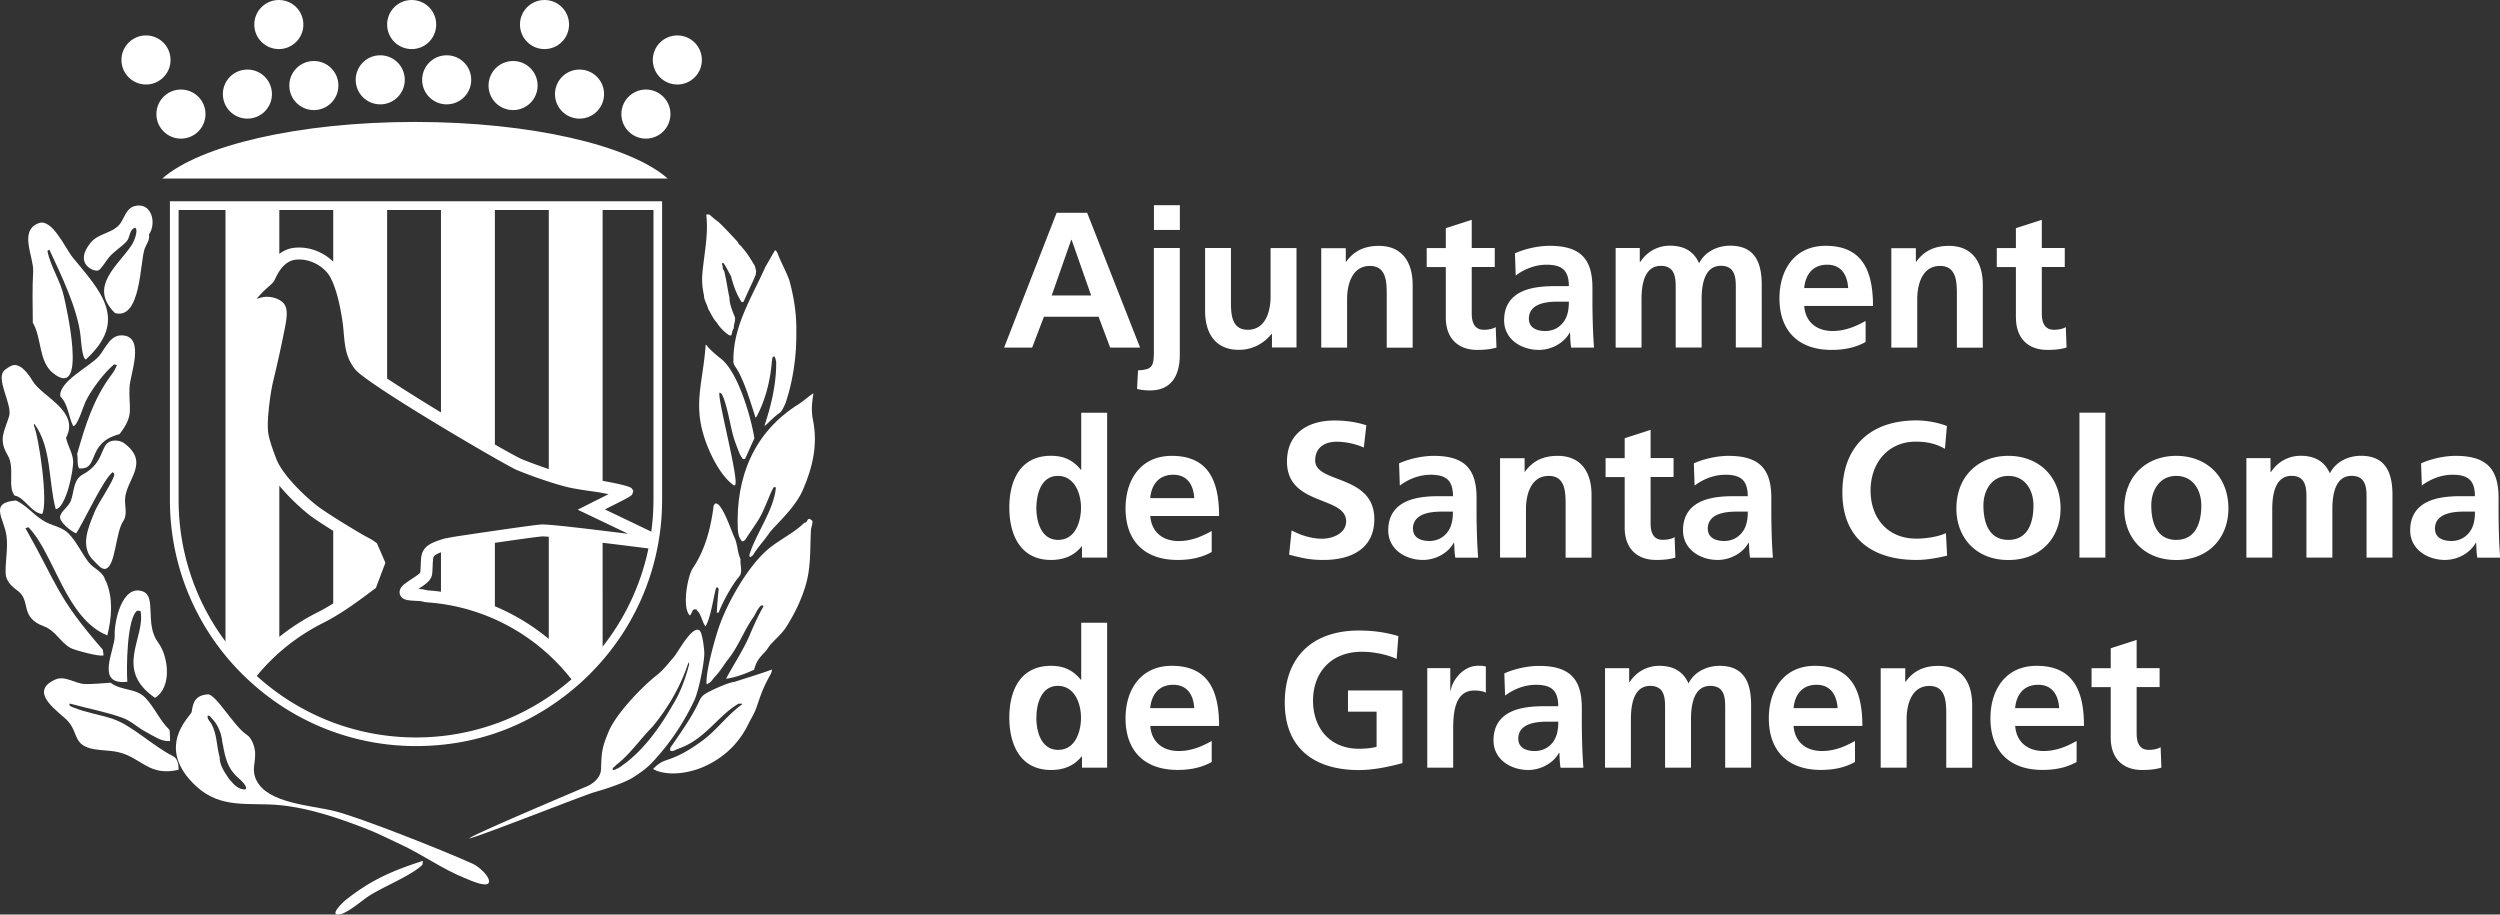
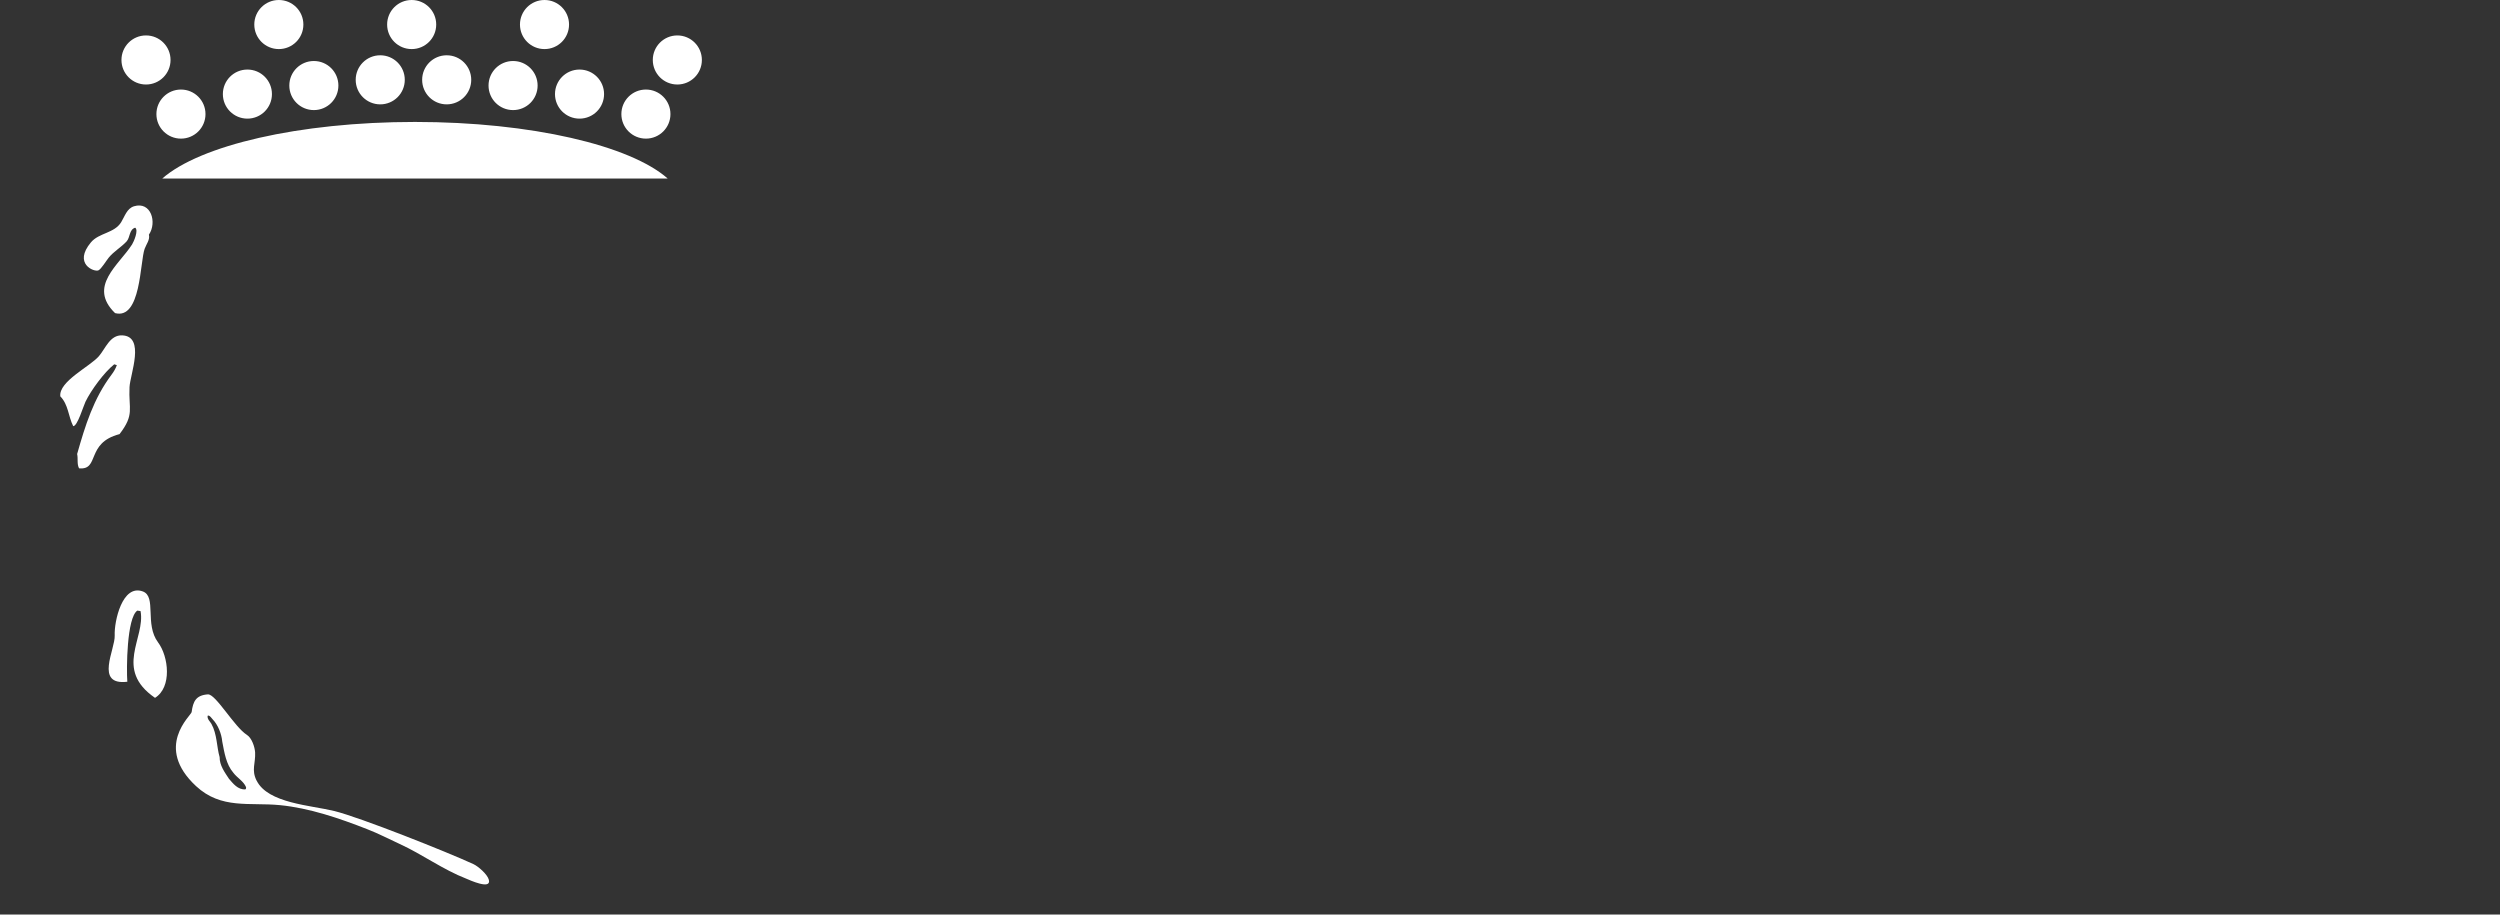
<svg xmlns="http://www.w3.org/2000/svg" viewBox="0 0 362.67 132.67" fill="#fff">
  <rect x="0" y="0" width="362.67" height="132.67" fill="#333333" stroke="none" />
-   <path d="M150.35 104.1c0-1.93.67-4.6 3.11-4.6s3.36 2.58 3.36 4.6-.81 4.68-3.31 4.68-3.17-2.69-3.17-4.68Zm6.62 7.26h3.64V90.34h-3.76v8.27h-.06c-1.12-1.37-2.44-2.02-4.32-2.02-4.43 0-6.05 3.53-6.05 7.51s1.63 7.6 6.05 7.6c1.77 0 3.31-.56 4.43-1.96h.06v1.62Zm9.89-8.63c.17-1.93 1.23-3.39 3.34-3.39s2.94 1.57 3.05 3.39zm8.92 4.76c-1.4.79-2.97 1.46-4.79 1.46-2.33 0-3.95-1.32-4.12-3.64h9.98c0-5.04-1.51-8.72-6.87-8.72-4.48 0-6.7 3.45-6.7 7.62 0 4.74 2.77 7.48 7.54 7.48 2.02 0 3.59-.39 4.96-1.15v-3.06Zm27.09-15.21c-1.68-.5-3.48-.81-5.75-.81-6.64 0-10.74 3.76-10.74 10.46s4.4 9.78 10.74 9.78c2.1 0 4.26-.45 6.33-1.01v-10.54h-7.9v3.08h4.15v5.1c-.67.17-1.51.28-2.58.28-4.18 0-6.64-3-6.64-6.98s2.52-7.09 7.09-7.09c1.57 0 3.53.34 5.04 1.04l.25-3.31Zm4.18 19.08h3.76v-5.3c0-2.07 0-5.89 3.06-5.89.67 0 1.34.11 1.68.31v-3.79c-.39-.11-.78-.11-1.15-.11-2.24 0-3.78 2.27-3.95 3.62h-.06v-3.28h-3.34zm11.29-10.45c1.26-.95 2.86-1.57 4.46-1.57 2.21 0 3.25.79 3.25 3.11h-2.07c-1.57 0-3.42.14-4.85.84s-2.47 1.96-2.47 4.12c0 2.75 2.5 4.29 5.04 4.29 1.71 0 3.59-.9 4.46-2.49h.06c.03.45.03 1.4.17 2.16h3.31c-.08-1.12-.14-2.13-.17-3.22-.03-1.06-.06-2.16-.06-3.62v-1.85c0-4.26-1.82-6.08-6.22-6.08-1.6 0-3.56.42-5.02 1.09zm1.91 6.28c0-2.21 2.49-2.5 4.18-2.5h1.63c0 1.12-.17 2.16-.78 2.97-.59.78-1.49 1.29-2.64 1.29-1.34 0-2.38-.53-2.38-1.77Zm12.58 4.17h3.76v-7.01c0-1.88.31-4.85 2.8-4.85 2.16 0 2.16 1.9 2.16 3.25v8.61h3.76v-7.01c0-1.88.31-4.85 2.8-4.85 2.16 0 2.16 1.9 2.16 3.25v8.61h3.76v-9.11c0-3.22-1.01-5.66-4.57-5.66-1.77 0-3.64.81-4.51 2.55-.81-1.79-2.24-2.55-4.26-2.55-1.4 0-3.11.59-4.29 2.36h-.06v-2.02h-3.5v14.44Zm27.36-8.63c.17-1.93 1.23-3.39 3.33-3.39s2.94 1.57 3.06 3.39zm8.91 4.76c-1.4.79-2.97 1.46-4.79 1.46-2.33 0-3.95-1.32-4.12-3.64h9.98c0-5.04-1.51-8.72-6.87-8.72-4.49 0-6.7 3.45-6.7 7.62 0 4.74 2.77 7.48 7.54 7.48 2.02 0 3.59-.39 4.96-1.15v-3.06Zm3.73 3.87h3.76v-7.06c0-1.85.59-4.79 3.31-4.79 2.41 0 2.44 2.38 2.44 4.15v7.71h3.76v-9.11c0-3.25-1.49-5.66-4.91-5.66-1.96 0-3.56.64-4.74 2.3h-.06v-1.96h-3.56v14.44Zm19.5-8.63c.17-1.93 1.23-3.39 3.34-3.39s2.94 1.57 3.05 3.39zm8.92 4.76c-1.4.79-2.97 1.46-4.79 1.46-2.33 0-3.95-1.32-4.12-3.64h9.98c0-5.04-1.51-8.72-6.87-8.72-4.48 0-6.7 3.45-6.7 7.62 0 4.74 2.77 7.48 7.54 7.48 2.02 0 3.59-.39 4.96-1.15v-3.06Zm4.95-.47c0 2.86 1.62 4.68 4.57 4.68 1.12 0 1.99-.11 2.78-.34l-.11-2.97c-.39.25-1.04.39-1.71.39-1.43 0-1.77-1.15-1.77-2.38v-6.73h3.33v-2.75h-3.33v-4.09l-3.76 1.21v2.89h-2.78v2.75h2.78zM150.35 73.64c0-1.93.67-4.6 3.11-4.6s3.36 2.58 3.36 4.6-.81 4.68-3.31 4.68-3.17-2.69-3.17-4.68Zm6.62 7.25h3.64V59.87h-3.76v8.27h-.06c-1.12-1.37-2.44-2.02-4.32-2.02-4.43 0-6.05 3.53-6.05 7.51s1.63 7.6 6.05 7.6c1.77 0 3.31-.56 4.43-1.96h.06v1.62Zm9.89-8.63c.17-1.93 1.23-3.39 3.34-3.39s2.94 1.57 3.05 3.39zm8.92 4.77c-1.4.78-2.97 1.46-4.79 1.46-2.33 0-3.95-1.32-4.12-3.64h9.98c0-5.04-1.51-8.72-6.87-8.72-4.48 0-6.7 3.45-6.7 7.62 0 4.74 2.77 7.48 7.54 7.48 2.02 0 3.59-.39 4.96-1.15zm22.44-15.33c-1.43-.48-3-.7-4.68-.7-3.45 0-6.84 1.6-6.84 5.97 0 6.47 8.58 4.93 8.58 8.66 0 1.77-1.99 2.52-3.48 2.52s-3.08-.48-4.43-1.21l-.36 3.53c1.93.48 2.89.76 5.02.76 3.95 0 7.34-1.62 7.34-5.91 0-6.56-8.58-5.13-8.58-8.52 0-2.13 1.74-2.72 3.08-2.72s2.75.31 3.98.84l.36-3.22Zm4.85 8.74c1.26-.95 2.86-1.57 4.46-1.57 2.21 0 3.25.78 3.25 3.11h-2.07c-1.57 0-3.42.14-4.85.84s-2.47 1.96-2.47 4.12c0 2.75 2.49 4.29 5.04 4.29 1.71 0 3.59-.9 4.46-2.49h.06c.03.45.03 1.4.17 2.16h3.31c-.08-1.12-.14-2.13-.17-3.22-.03-1.07-.06-2.16-.06-3.62v-1.85c0-4.26-1.82-6.08-6.22-6.08-1.6 0-3.56.42-5.02 1.09zm1.9 6.28c0-2.21 2.49-2.5 4.18-2.5h1.62c0 1.12-.17 2.16-.78 2.97-.59.78-1.49 1.29-2.63 1.29-1.34 0-2.38-.53-2.38-1.77Zm12.64 4.17h3.76v-7.06c0-1.85.59-4.79 3.31-4.79 2.41 0 2.44 2.38 2.44 4.15v7.71h3.76v-9.11c0-3.25-1.49-5.66-4.91-5.66-1.96 0-3.56.64-4.74 2.3h-.06v-1.96h-3.56V80.9Zm18.08-4.34c0 2.86 1.63 4.68 4.57 4.68 1.12 0 1.99-.11 2.78-.34l-.11-2.97c-.39.25-1.04.39-1.71.39-1.43 0-1.77-1.15-1.77-2.38V69.2h3.33v-2.75h-3.33v-4.09l-3.76 1.21v2.89h-2.77v2.75h2.77zm10.14-6.11c1.26-.95 2.86-1.57 4.46-1.57 2.21 0 3.25.78 3.25 3.11h-2.07c-1.57 0-3.42.14-4.85.84s-2.47 1.96-2.47 4.12c0 2.75 2.49 4.29 5.04 4.29 1.71 0 3.59-.9 4.46-2.49h.06c.03.45.03 1.4.17 2.16h3.31c-.08-1.12-.14-2.13-.17-3.22-.03-1.07-.06-2.16-.06-3.62v-1.85c0-4.26-1.82-6.08-6.22-6.08-1.6 0-3.56.42-5.02 1.09zm1.91 6.28c0-2.21 2.5-2.5 4.18-2.5h1.63c0 1.12-.17 2.16-.79 2.97-.59.78-1.49 1.29-2.63 1.29-1.35 0-2.38-.53-2.38-1.77Zm34.55.61c-.92.48-2.75.81-4.29.81-4.18 0-6.64-3-6.64-6.98s2.52-7.09 6.56-7.09c1.4 0 2.75.2 4.23 1.04l.28-3.31c-1.43-.56-3.14-.81-4.43-.81-6.64 0-10.73 3.76-10.73 10.46s4.4 9.78 10.73 9.78c1.49 0 3.03-.28 4.46-.62zm1.52-3.55c0 4.15 2.78 7.46 7.54 7.46s7.57-3.31 7.57-7.46c0-4.77-3.28-7.65-7.57-7.65s-7.54 2.89-7.54 7.65m3.92-.45c0-2.16 1.18-4.29 3.62-4.29s3.64 2.07 3.64 4.29c0 2.41-.76 4.99-3.64 4.99s-3.62-2.61-3.62-4.99m13.93-13.46h3.76v21.02h-3.76zm6.5 13.91c0 4.15 2.77 7.46 7.54 7.46s7.57-3.31 7.57-7.46c0-4.77-3.28-7.65-7.57-7.65s-7.54 2.89-7.54 7.65m3.92-.45c0-2.16 1.18-4.29 3.62-4.29s3.64 2.07 3.64 4.29c0 2.41-.76 4.99-3.64 4.99s-3.62-2.61-3.62-4.99m13.79 7.56h3.76v-7.01c0-1.88.31-4.85 2.8-4.85 2.16 0 2.16 1.91 2.16 3.25v8.61h3.76v-7.01c0-1.88.31-4.85 2.8-4.85 2.16 0 2.16 1.91 2.16 3.25v8.61h3.76v-9.11c0-3.22-1.01-5.66-4.57-5.66-1.77 0-3.64.81-4.51 2.55-.81-1.79-2.24-2.55-4.26-2.55-1.4 0-3.11.59-4.29 2.36h-.06v-2.02h-3.5v14.43Zm25.45-10.45c1.26-.95 2.86-1.57 4.46-1.57 2.21 0 3.25.78 3.25 3.11h-2.07c-1.57 0-3.42.14-4.85.84s-2.47 1.96-2.47 4.12c0 2.75 2.5 4.29 5.05 4.29 1.71 0 3.59-.9 4.46-2.49h.06c.03.45.03 1.4.17 2.16h3.31c-.08-1.12-.14-2.13-.17-3.22-.03-1.07-.06-2.16-.06-3.62v-1.85c0-4.26-1.82-6.08-6.22-6.08-1.6 0-3.56.42-5.02 1.09l.11 3.22Zm1.91 6.28c0-2.21 2.5-2.5 4.18-2.5h1.63c0 1.12-.17 2.16-.79 2.97-.59.78-1.49 1.29-2.63 1.29-1.35 0-2.38-.53-2.38-1.77ZM158.29 42.86h-5.72l2.83-8.07h.06zm-12.62 7.57h4.06l1.71-4.48h7.93l1.68 4.48h4.34l-7.68-19.56h-4.43l-7.62 19.56Zm19.29 5.99c.48.14 1.23.22 1.85.22 3.76 0 4.34-3.11 4.34-5.16v-15.5h-3.76v15c0 2.24-.28 2.63-2.3 2.75l-.14 2.69Zm2.44-23.06h3.76v-3.59h-3.76zm20.68 2.63h-3.76v7.06c0 1.85-.59 4.79-3.31 4.79-2.41 0-2.44-2.38-2.44-4.15v-7.71h-3.75v9.11c0 3.25 1.48 5.66 4.9 5.66 1.96 0 3.59-.9 4.74-2.3h.06v1.96h3.56V35.98Zm3.58 14.44h3.76v-7.06c0-1.85.59-4.79 3.31-4.79 2.41 0 2.44 2.38 2.44 4.15v7.71h3.76v-9.11c0-3.25-1.49-5.66-4.9-5.66-1.96 0-3.56.64-4.74 2.3h-.06v-1.96h-3.56v14.43Zm18.08-4.35c0 2.86 1.63 4.68 4.57 4.68 1.12 0 1.99-.11 2.78-.34l-.11-2.97c-.39.25-1.04.39-1.71.39-1.43 0-1.77-1.15-1.77-2.38v-6.73h3.34v-2.75h-3.34v-4.09l-3.76 1.21v2.89h-2.77v2.75h2.77zm10.14-6.11c1.26-.95 2.86-1.57 4.46-1.57 2.21 0 3.25.78 3.25 3.11h-2.07c-1.57 0-3.42.14-4.85.84s-2.47 1.96-2.47 4.12c0 2.75 2.49 4.29 5.04 4.29 1.71 0 3.59-.9 4.46-2.49h.06c.03.45.03 1.4.17 2.16h3.31c-.08-1.12-.14-2.13-.17-3.22-.03-1.07-.06-2.16-.06-3.62v-1.85c0-4.26-1.82-6.08-6.22-6.08-1.6 0-3.56.42-5.02 1.09zm1.91 6.28c0-2.21 2.49-2.49 4.18-2.49h1.62c0 1.12-.17 2.16-.79 2.97-.59.79-1.49 1.29-2.63 1.29-1.34 0-2.38-.53-2.38-1.77m12.58 4.18h3.76v-7.01c0-1.88.31-4.85 2.8-4.85 2.16 0 2.16 1.91 2.16 3.25v8.6h3.76v-7.01c0-1.88.31-4.85 2.8-4.85 2.16 0 2.16 1.91 2.16 3.25v8.6h3.76V41.3c0-3.22-1.01-5.66-4.57-5.66-1.76 0-3.64.81-4.51 2.55-.81-1.79-2.24-2.55-4.26-2.55-1.4 0-3.11.59-4.29 2.36h-.06v-2.02h-3.5v14.43Zm27.36-8.64c.17-1.93 1.23-3.39 3.33-3.39s2.94 1.57 3.05 3.39h-6.39Zm8.91 4.77c-1.4.78-2.97 1.46-4.79 1.46-2.33 0-3.95-1.32-4.12-3.64h9.98c0-5.04-1.51-8.72-6.87-8.72-4.48 0-6.7 3.45-6.7 7.62 0 4.74 2.78 7.48 7.54 7.48 2.02 0 3.59-.39 4.96-1.15zm3.73 3.87h3.76v-7.06c0-1.85.59-4.79 3.31-4.79 2.41 0 2.44 2.38 2.44 4.15v7.71h3.76v-9.11c0-3.25-1.49-5.66-4.91-5.66-1.96 0-3.56.64-4.74 2.3h-.06v-1.96h-3.56v14.43Zm18.08-4.35c0 2.86 1.63 4.68 4.57 4.68 1.12 0 1.99-.11 2.77-.34l-.11-2.97c-.39.25-1.04.39-1.71.39-1.43 0-1.77-1.15-1.77-2.38v-6.73h3.33v-2.75h-3.33v-4.09l-3.76 1.21v2.89h-2.77v2.75h2.77v7.34ZM87.42 29.2H24.65v43.33a35.53 35.53 0 0 0 11.83 26.52c6.33 5.71 14.7 9.18 23.87 9.18s17.04-3.27 23.3-8.67a36 36 0 0 0 3.77-3.78 35.5 35.5 0 0 0 8.25-18.05c.25-1.7.38-3.43.38-5.2V29.2zm-7.81 1.26v37.59c-1.42-.48-2.89-1.02-3.93-1.45-.52-.22-1.97-1.02-3.89-2.12V30.46zm-15.64 0v29.37c-2.88-1.75-5.72-3.53-7.81-4.92V30.46zm-15.63 0v7.5c-1.32-1.29-3.34-2.23-5.57-2.02-.82.07-1.57.38-2.25.89v-6.37zM25.91 72.53V30.46h6.8v62.6a34.27 34.27 0 0 1-6.8-20.53m34.44 34.45c-8.89 0-16.99-3.38-23.1-8.92 2.6-3.19 5.91-5.85 9.78-7.77 2.71-1.39 5.25-3.31 7.3-4.85l.2-.15 1.38-3.65-1.23-2.83-.19-.14c-.31-.23-.65-.45-.93-.59-1.14-.58-5.05-2.94-7.05-4.33-1.48-1.03-5.43-4.55-6.43-7.19-1.19-3.12-1.23-3.76-1.23-5.04s.34-4.37.76-6.13c.47-1.91 1.23-5.34 1.51-6.79l.09-.44c.36-1.76.7-3.41-.13-4.23-.59-.6-1.54-.87-2.37-.87-.29 0-.57.03-.81.1-.22.06-.44.12-.67.19.77-.92 1.37-1.45 1.8-1.83.37-.33.64-.56.8-.89l.08-.16c.3-.65 1.22-2.64 3.02-2.8 2.22-.22 4.21 1.14 4.97 2.52.77 1.41 1.39 3.68 1.8 6.57.08.57.13 1.11.17 1.63.17 1.83.32 3.56 1.68 5.22 1.81 2.22 21.71 13.86 23.46 14.59 2.1.88 5.81 2.15 7.64 2.54 1.18.25 2.43.42 3.35.55.49.07.9.13 1.16.18l.52.1c.17.03.38.07.62.11-.95.48-2.04 1.02-2.92 1.46l-1.58.8 1.6.76c1.73.83 3.85 1.84 5.72 2.74-6.05-.75-11.6-1.42-12.6-1.35-.83.05-4.49.57-7.42 1-4.23.62-5.74.84-6.34 1v-.04c-2.56.72-3.15 1.25-3.53 2.23-.14.36-.17.92-.2 1.79-.02.29-.03.71-.06.91l-.03.11c-.13.19-.8.63-1.2.89-.27.18-.54.35-.79.54l-.3.22c-1.08.9-.6 1.65-.43 1.85.38.47 1.07.53 2.26.58.28.02.53.02.65.05l.55.13.14.02c8.58.56 16.12 4.83 21.08 11.18a34.27 34.27 0 0 1-22.55 8.43M40.52 92.39V70.46c1.67 2.01 3.8 3.89 5 4.72a81 81 0 0 0 2.82 1.83v10.53c-.68.42-1.38.83-2.09 1.2a31.3 31.3 0 0 0-5.73 3.65m39.09-14.52v14.82a31 31 0 0 0-7.82-4.74v-9.2c3.05-.45 6.15-.88 6.85-.93.15-.01.5.01.97.05m-15.64 2.25v5.72a26 26 0 0 0-1.96-.2l-.48-.11c-.19-.05-.44-.07-.84-.09.81-.53 1.53-1 1.81-1.59.21-.33.23-.82.26-1.71.02-.4.04-1.06.12-1.29.06-.16.15-.37 1.09-.73m23.45 13.69V78.74c2.05.24 4.06.5 5.52.68.4.05.78.1 1.13.14a34.3 34.3 0 0 1-6.65 14.25m3.97-18.17-3.64-1.74c3.89-1.95 3.9-1.98 4.01-2.31l.12-.37-.2-.33q-.22-.39-3.68-1.03l-.52-.1s-.04 0-.06-.01V30.46h7.38v42.07c-.01 1.56-.11 3.1-.32 4.6-.78-.38-1.79-.87-3.09-1.49m-30.04 49.24-.07.57c-1.61 1.59-5.66 3.15-7.86 4.59-.92.6-3.51 2.88-4.55 2.62-.82-.2 1.03-1.9 1.26-2.08 3.73-2.95 6.71-4.23 11.22-5.7M89.33 111c-.11.29-.53.29-.45.64.07.09.24.06.38.02.1-.19.4-.1.55-.33.27-.06.47-.35.76-.5 2.82-2.09 5.14-5.28 6.95-8.45 1.17-1.85 1.91-3.91 2.47-6.07-.1-.04-.03-.2-.12-.21-1.1 3.41-2.94 6.59-5.24 9.35-1.82 1.85-3.33 4.09-5.29 5.55Zm-21.26 10.63c.28-.47 16.2-7.18 17.08-7.56.98-.42 2-1.32 2.04-2.48.08-2.49.12-3.09 1.09-5.43 1.07-2.58 4.76-6.46 6.97-8.19.97-.76 1.68-1.72 2.49-2.64.61-.69 2.64-4.6 3.72-3.89.44.28.72 2.83.71 3.37-.01 1.44-.82 5.43-1.42 6.73a34.8 34.8 0 0 1-5.98 8.9c-.9.98-1.76 1.58-2.85 2.29-1.26.82-4.11 1.75-5.62 2.17-1.55.43-17.18 6.62-18.24 6.73Zm39.59-19.46v-.09h-.52c-3.08 1.81-4.83 5.19-8.75 6.54-.36.12-.71.43-1.11.31-.22-.34.13-.68.31-.95 1.24-1.82 2.67-3.83 3.63-5.81.32-.65.44-1.1 1.09-1.51.79-.5 3.41-1.7 4.29-1.75.08-.06 4.63-1.45 5.38-1.79.02.19-.1.52-.19.69-1.08 1.94-1.33 2.7-2.04 4.79-.31.91-.79 1.62-1.21 2.48-1.42 2.89-3.7 4.99-6.64 6.23-1.97.83-4.7 1.26-6.73.47-.14-.13-.34-.07-.4-.26 1.15-1.13 1.44-1.04 2.89-1.6 1.47-.57 3.11-1.63 4.36-2.57 2.06-1.55 3.55-3.69 5.64-5.17Zm-4.13-28.85c.11-.09.12-.26.28-.28.94-.14 2.34 4.12 2.7 4.86.51 1.04.44 2.21.92 3.23-.1.79.37 1.86-.21 2.53-1.05 1.21-2.38 3.68-2.96 5.19l-.28.05c.06-1.17.16-2.33.28-3.49l-.19-.21c-.21.03-.22.19-.26.35-.36 1.41-.74 4.15-1.47 5.31-.46-.61-.56-1.44-.97-2.01-.12-.16-.24-.23-.33-.43-.71-.18-.55.46-.95.87-1.19-1.05-.37-5.71.43-6.89 1.81-2.69 2.62-5.91 3.01-9.09Zm-1.16-23.3c.16.01.25.24.36.35.61.67 1.22 1.16 1.92 1.72 2.44 1.97 4.31 8.46 4.79 11.5-.2.37-1.3 2.89-1.33 2.93-.08.1-.25.1-.36.05-.21-.31-.36-.52-.5-.87-.36-.91-.7-1.76-.95-2.71-.4-1.5-.9-4.58-1.59-5.82a.56.56 0 0 0-.33-.21c-.37.63 2.8 12.44 2.28 13.38-.08.15-.25.04-.33-.02-1.5-1.14-2.67-3.22-3.42-4.93-2.7-6.21-.98-9.2-.54-15.37m.07-18.83c.07-.13.27-.05.47-.07.44.39.82.74 1.3 1.06 1 .94 1.9 1.95 2.85 2.95.08.39.46.47.62.8.65.71 1.17 1.54 1.66 2.38.24.28.23.67.36.97-.03.22-.04.45-.07.59-.56 1.34-1.21 2.59-1.73 3.85-.21.17-.24.17-.38 0-.69-1.08-1.13-2.32-1.47-3.66-.38-.63-.66-1.31-1.11-1.91-.13.01-.27.06-.21.14.17.34.03.73.31.97.33 1.24.49 2.63.78 3.9 0 .92.4 1.9.76 2.76.2.6-.18 1.13-.12 1.7-.29.33-.21.76-.4 1.04-.28.05-.52-.21-.71-.33-.51-.43-1.02-.96-1.37-1.54-.5-.53-.82-1.25-1.19-1.89-.03-.03-.03-.1-.07-.14-.14-.62-.6-1.23-.59-1.91-.19-.82-.31-1.81-.26-2.83.2-2.83.95-5.87.59-8.83Zm14.25 44.64c.54.07.34-1.07 1.16-.26.05.49-.19.92-.21 1.39-.15 2.79.03 5.37-.81 8.1-.63 2.07-1.56 3.95-2.7 5.78-.67 1.08-1.61 1.82-2.43 2.76-.23.27-.41.63-.63.87-.92.98-1.29 1.33-1.68 2.69-1.22.56-2.71 1.13-4.06 1.3 1.18-2.22 2.56-4.23 3.53-6.56.56-1.33 1.18-2.69 1.9-3.94-.38-.7-1.26 1.29-1.42 1.51-1.4 1.95-2.18 4.25-3.7 6.16-.66.83-1.14 1.74-1.9 2.5-.33.33-.56.87-1.04 1.02-.03.16-.21.11-.21-.05-.06-1.84 1.16-6.22 1.78-8.05 1.21-3.58 4.16-8.78 7.04-11.28 1.67-1.45 3.82-2.39 5.38-3.94m-5.67-37.09c.46-.76.9-1.61 1.42-2.43.15-.01.24.23.33.35.52 1.41 1.2 2.54 1.73 3.97.66 2.4 1.07 4.89 1.02 7.46.05 3.54-.47 7.12-1.56 10.39-.27.55-.48 1.18-.92 1.46-.78.54-1.42 1.27-2.06 1.82-.04-.04-.11-.09-.02-.19.94-2.84 1.69-6 1.64-9.14-.1-.23-.08-.58-.29-.73-.37.07-.27.53-.33.71-.24 2.87-.95 5.63-2.23 8.05-.08.12-.19.12-.19-.02-.73-2.24-1.42-4.68-2.54-6.7-.24-.47-.72-.86-.62-1.51-.03-4.98 2.67-9.11 4.62-13.48Z" />
-   <path d="M118 57.04c-.21 1.36-.35 2.48-.07 3.85.74 3.58-.04 6.91-1.45 10.17-.91 2.11-2.77 3.95-4.34 5.62-.32.34-.55.64-.81 1.02-.6.86-1.32 1.6-1.9 2.52l-.22.34c-.1.11-.27.21-.4.26-.18-.17-.06-.45 0-.64 1.04-3.09 3.45-6.22 3.75-9.44-.1-.1-.25-.09-.36-.02-.75 1.46-1.21 3.03-2.04 4.46-.53.91-1.16 1.73-1.73 2.62-.18.29-.37.74-.78.73-.46-.48-.59-1.15-.62-1.79-.31-7.57 2.36-14.08 8.85-18.13.76-.48 1.37-1.09 2.11-1.56ZM2.34 72.62c2.05.96 2.8 2.69 5.34 3.56.76.26 1.65.6 2.23 1.18 1.22 1.22 1.91 2.87 2.96 4.22.79 1 2.06 1.27 2.42 2.64l.07.05c1.08 2.54.86 5.29.21 7.91-6.04-2.44-7.71-11.89-11.45-15.7l-.43.14c4.7 8.28 4.48 9.89 11.22 17.63l.12.8c-.43.31-4.19-.73-4.77-1.04-1.52-.81-2.15-2.5-3.87-3.14-3.68-1.37-1.77-3.72-3.89-5.22-.82-.58-1.65-1.4-1.68-2.48-.06-1.82.37-3.62.12-5.45-.35-2.57-2.59-4.8 1.4-5.12Z" />
-   <path d="M9.58 63.5c.22 1.13.91 2.1 1.02 3.26.13 1.33-1.02 6.91-2.51 7.11-1.09-3.96-.56-8.94-3.11-12.39l-.09.17c.79 1.87 2.12 11.31 1.23 12.91-1.6-.15-2.56-2.44-4.01-2.67-1.06-1.34.1-4.01-1-5.86-1.37-2.31-.49-3.38.21-5.64.53-1.72-2.13-5.61-.59-6.75.27-.2.64-.46.95-.59 1.27-.54 2.53 1.35 3.04 2.2 1.4 2.36 6.9 4.35 4.86 8.26Zm2.87-11.35c-.56-.2-.69-2.78-.76-3.38-.44-4.03-2.82-8.86-4.53-12.56l-.28.19c.45 2.32 1.89 4.3 2.39 6.61.25 1.12 3.57 15.26-1.59 11.1-2.11-1.7-1.6-5.09-2.92-7.29-.02-2.47-.09-4.95.05-7.41.12-2.13-2.14-5.94.81-7.04 1.96-.73 3.86 3.68 4.93 4.98 4.08 4.95 8.14 9.11 1.9 14.8m12.14 53.73c.08.52.05 1.04.09 1.56l-.07.07c-1.31.07-2.31-.76-3.42-1.32-1.18-.61-2.13-1.59-3.39-2.05-2.37-.87-5.22-1.39-7.68-2.08-.23.35.32.48.52.57 1.85.75 3.76 1.02 5.64 1.63 2.85.93 5.8 3.92 8.82 5.43.7.35.82 1.28.81 1.98-4.33 1.01-5.38-1.76-8.73-2.55-1.14-.27-2.34-.23-3.49-.43-3.12-.53-2.27-2.31-3.82-4.06-1.08-1.22-5.98-4.19-1.87-6.04 1.44-.65 2.88.6 4.32.64 1.23.03 2.49-.11 3.72-.19 1.56 1.2 3.66.75 5.03 2.17 1.35 1.41 2.1 3.3 3.51 4.67Zm-8.23-37.4c-1.32.94-4.23 7.27-5.31 8.9-.68-.26-2.56-1.69-2.32-2.53.22-.76 1.21-1.35 1.54-2.19.51-1.3.32-3.06 1.73-3.82 3.24-1.76 2.48-4.25 4.03-4.82.6-.22 1.48-.1 1.99.28 3.8 2.84.26 5.25.12 8.1-.05 1.03.37 2.27-.26 3.19-1.11 1.61-1.11 6.52-2.54 6.92-.63.18-1.28-.74-1.68-1.11-2.19-2-.82-4.99.12-7.27.47-1.16 2.9-4.65 2.8-5.38l-.21-.26Z" />
  <path d="M17.33 62.98c-4.92 1.28-2.83 5.25-5.86 4.96-.34-.65-.12-1.39-.28-2.08 1.19-4.17 2.36-8 5-11.52.32-.42.58-.87.76-1.37l-.38-.12c-1.46 1.17-3.35 3.74-4.17 5.43-.28.56-1.17 3.58-1.78 3.54-.72-1.43-.69-3.12-1.87-4.32-.26-2.17 4.33-4.34 5.6-5.83.96-1.12 1.6-3.09 3.37-3.02 3.4.13 1.16 5.65 1.07 7.51-.16 3.2.77 3.94-1.45 6.82Zm4.27-28.96c.19.75-.38 1.41-.62 2.08-.68 1.91-.52 10.32-4.29 9.32-3.99-3.89.57-6.97 2.47-9.96.26-.41.97-2.07.45-2.43-.9.28-.7 1.41-1.26 2.01-.8.85-1.84 1.43-2.58 2.34-.34.41-1.08 1.65-1.49 1.84-.62.28-3.69-.95-1.09-4.06 1.17-1.4 3.4-1.31 4.39-2.93.52-.84.82-1.99 1.87-2.31 2.47-.74 3.35 2.35 2.16 4.11Zm.88 67.21c-6-4.15-1.35-8.66-2.09-12.58l-.47-.07c-1.53 1.03-1.59 8.44-1.45 10.32-4.8.57-1.73-4.72-1.83-6.73-.09-1.97 1.08-7.48 4.08-6.37 2.03.75.23 4.75 2.21 7.39 1.53 2.04 2.05 6.51-.45 8.05Zm7.78 2.57c-.07 0-.14.02-.14.05-.08.47.36.82.55 1.16.83 1.49.76 3.35 1.19 4.82-.01 1.21.73 2.19 1.35 3.14.58.67 1.3 1.63 2.4 1.54.09-.07.09-.21.09-.31-.36-.88-1.3-1.36-1.85-2.1-1.05-1.22-1.3-2.92-1.61-4.53-.1-1.13-.63-2.44-1.4-3.23-.18-.17-.33-.48-.57-.52Zm6.97 9.44c1.63 3.3 7.88 3.58 11.26 4.41 3.73.92 16.32 5.92 20.18 7.7.73.34 2.05 1.5 2.25 2.29.38 1.5-2.86 0-3.27-.17-3.38-1.31-6.36-3.52-9.65-5.03-1.59-.73-3.14-1.54-4.77-2.17-3.99-1.56-8.33-3.05-12.62-3.47-4.42-.43-8.52.63-12.17-2.76-6.14-5.71-.71-10.23-.64-10.74.21-1.55.62-2.44 2.35-2.57 1.14-.09 3.83 4.71 5.67 5.88.71.45 1.14 1.74 1.19 2.55.08 1.57-.57 2.51.21 4.08ZM22.69 16.55c0-1.97 1.59-3.56 3.56-3.56s3.56 1.59 3.56 3.56-1.59 3.56-3.56 3.56-3.56-1.59-3.56-3.56m9.64-2.9c0-1.97 1.59-3.56 3.56-3.56s3.56 1.59 3.56 3.56-1.59 3.56-3.56 3.56-3.56-1.59-3.56-3.56m9.64-1.24c0-1.97 1.59-3.56 3.56-3.56s3.56 1.59 3.56 3.56-1.59 3.56-3.56 3.56-3.56-1.59-3.56-3.56m9.63-.83c0-1.97 1.59-3.56 3.56-3.56s3.56 1.59 3.56 3.56-1.59 3.56-3.56 3.56-3.56-1.59-3.56-3.56m9.64 0c0-1.97 1.59-3.56 3.56-3.56s3.56 1.59 3.56 3.56-1.59 3.56-3.56 3.56-3.56-1.59-3.56-3.56m9.63.83c0-1.97 1.59-3.56 3.56-3.56s3.56 1.59 3.56 3.56-1.59 3.56-3.56 3.56-3.56-1.59-3.56-3.56m9.64 1.24c0-1.97 1.59-3.56 3.56-3.56s3.56 1.59 3.56 3.56-1.59 3.56-3.56 3.56-3.56-1.59-3.56-3.56m9.63 2.9c0-1.97 1.59-3.56 3.56-3.56s3.56 1.59 3.56 3.56-1.59 3.56-3.56 3.56-3.56-1.59-3.56-3.56M17.62 8.7c0-1.97 1.59-3.56 3.56-3.56s3.56 1.59 3.56 3.56-1.59 3.56-3.56 3.56-3.56-1.59-3.56-3.56m19.27-5.14c0-1.97 1.59-3.56 3.56-3.56s3.56 1.59 3.56 3.56-1.59 3.56-3.56 3.56-3.56-1.59-3.56-3.56m19.27 0c0-1.97 1.59-3.56 3.56-3.56s3.56 1.59 3.56 3.56-1.59 3.56-3.56 3.56-3.56-1.59-3.56-3.56m19.27 0c0-1.97 1.59-3.56 3.56-3.56s3.56 1.59 3.56 3.56-1.59 3.56-3.56 3.56-3.56-1.59-3.56-3.56M94.7 8.7c0-1.97 1.59-3.56 3.56-3.56s3.56 1.59 3.56 3.56-1.59 3.56-3.56 3.56-3.56-1.59-3.56-3.56M23.54 25.9c5.43-4.79 19.79-8.21 36.66-8.21s31.24 3.42 36.66 8.21z" />
</svg>